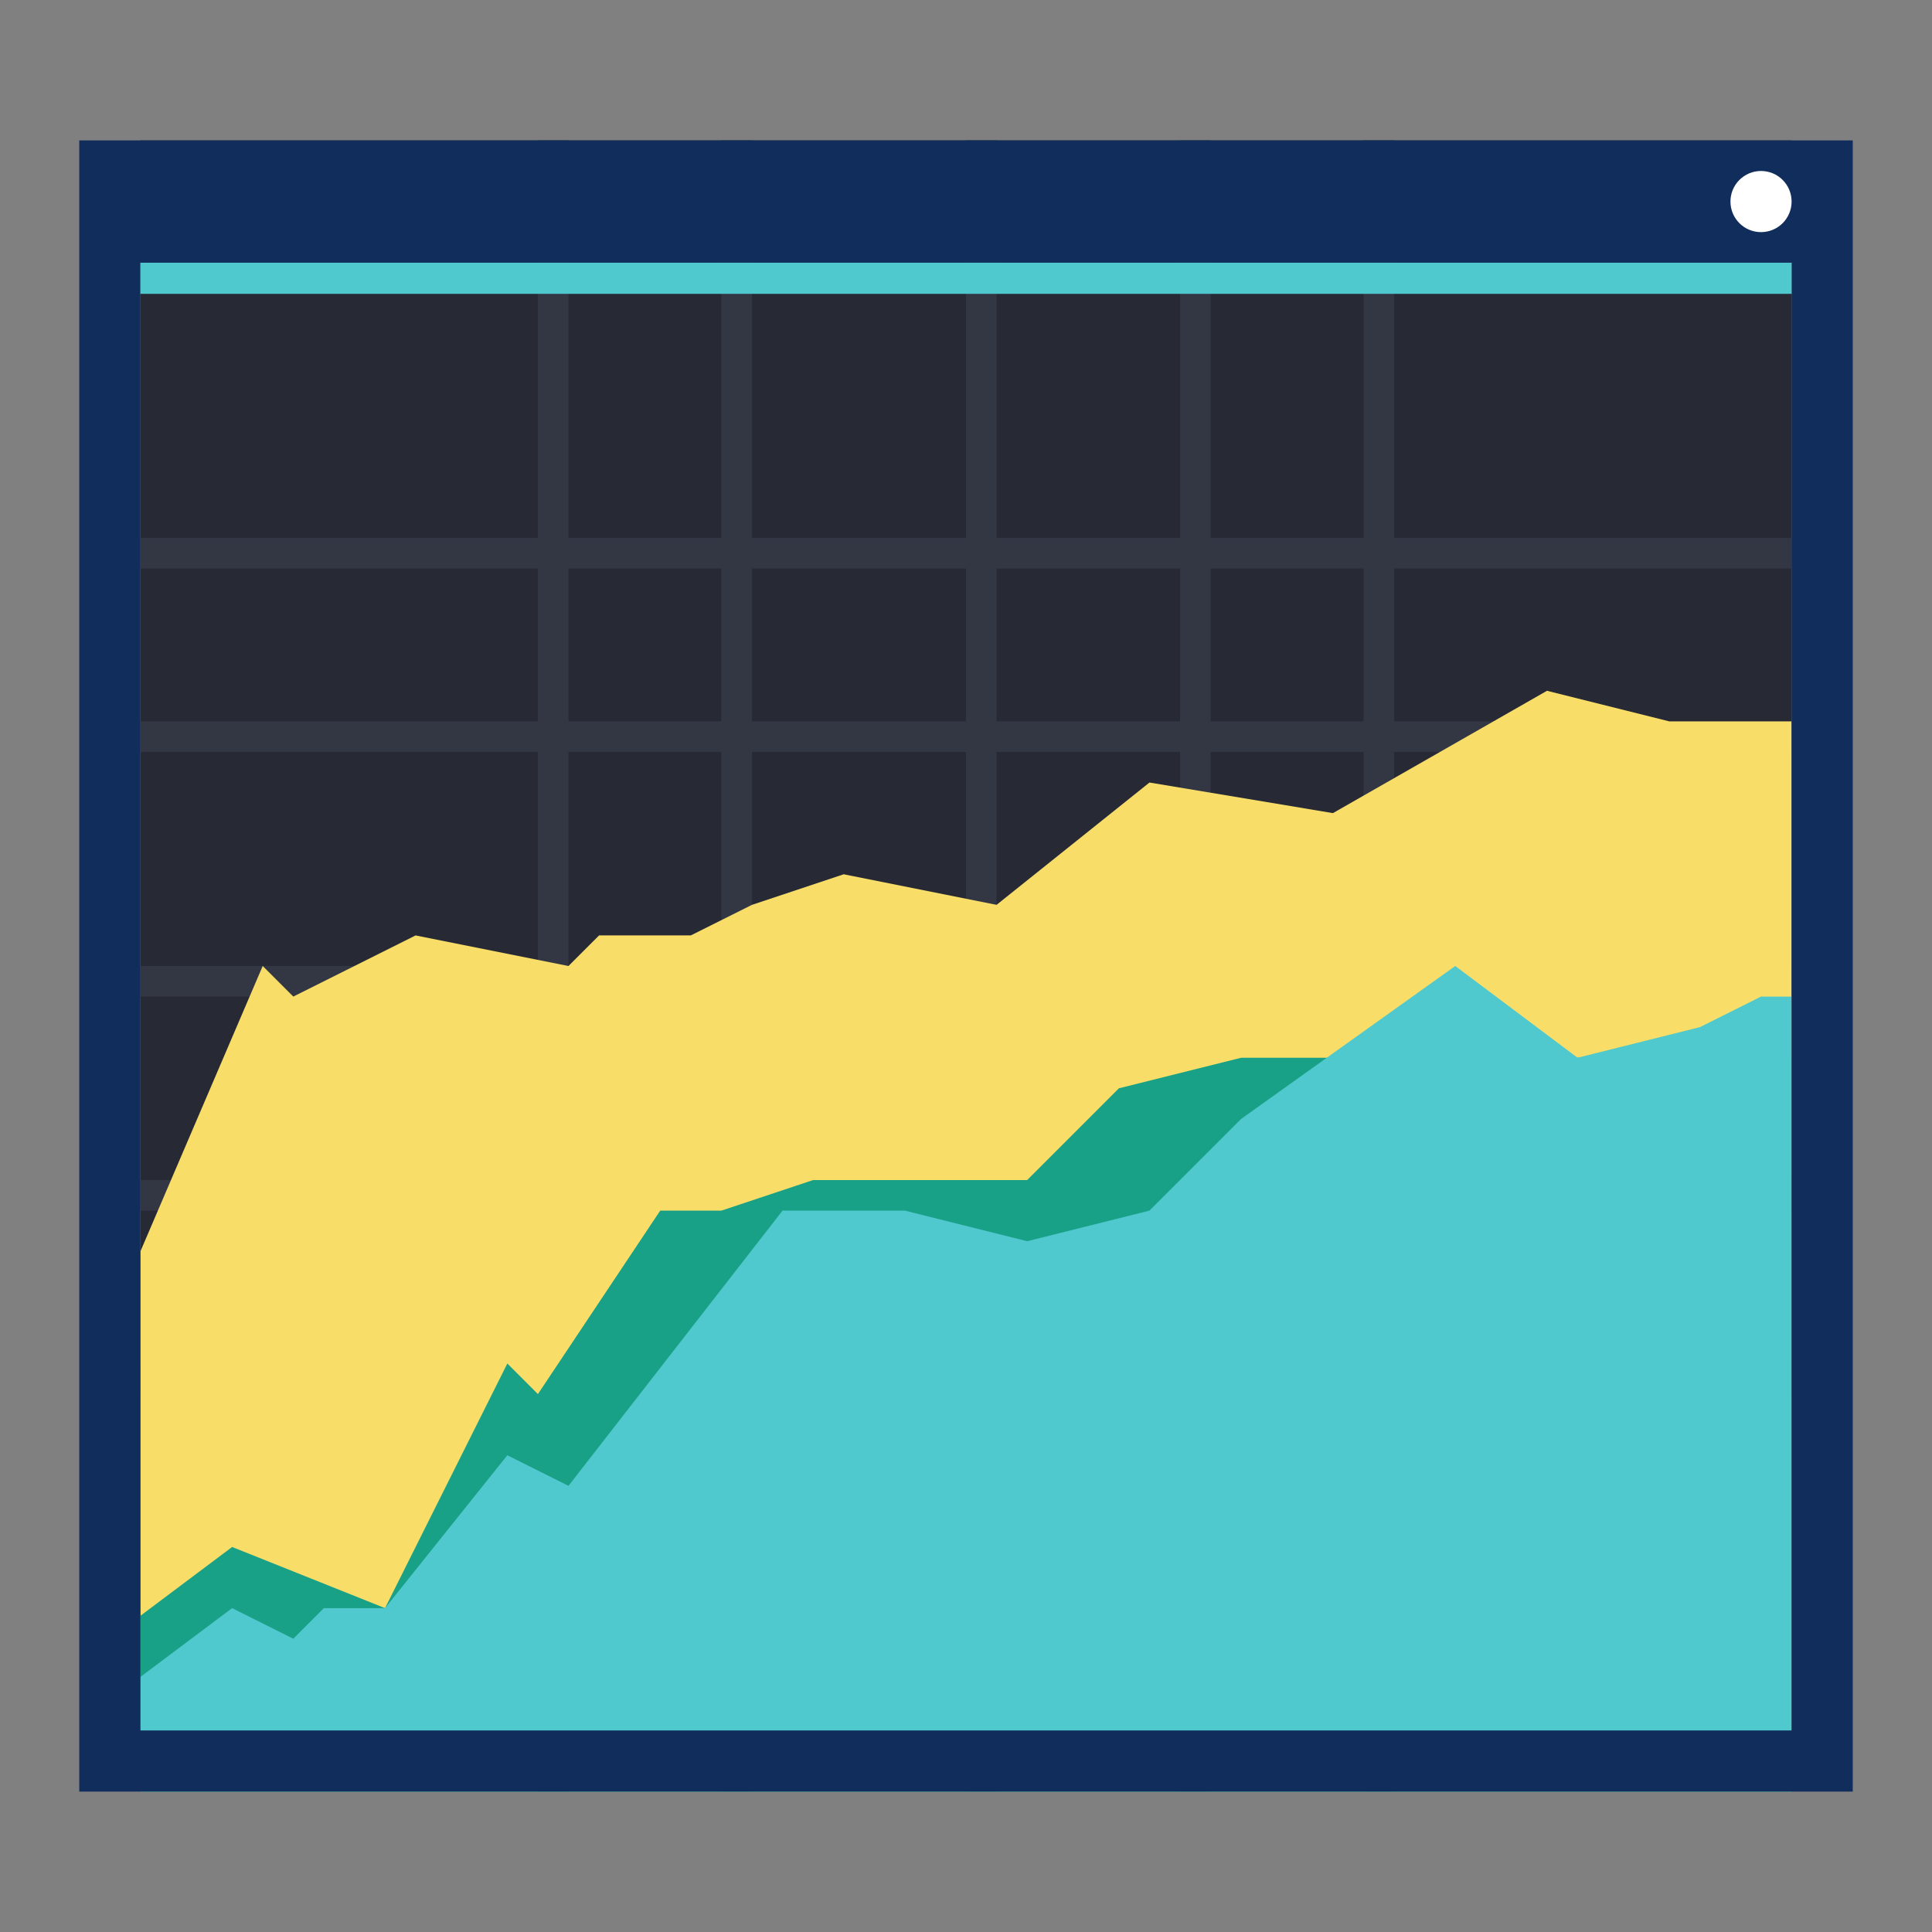
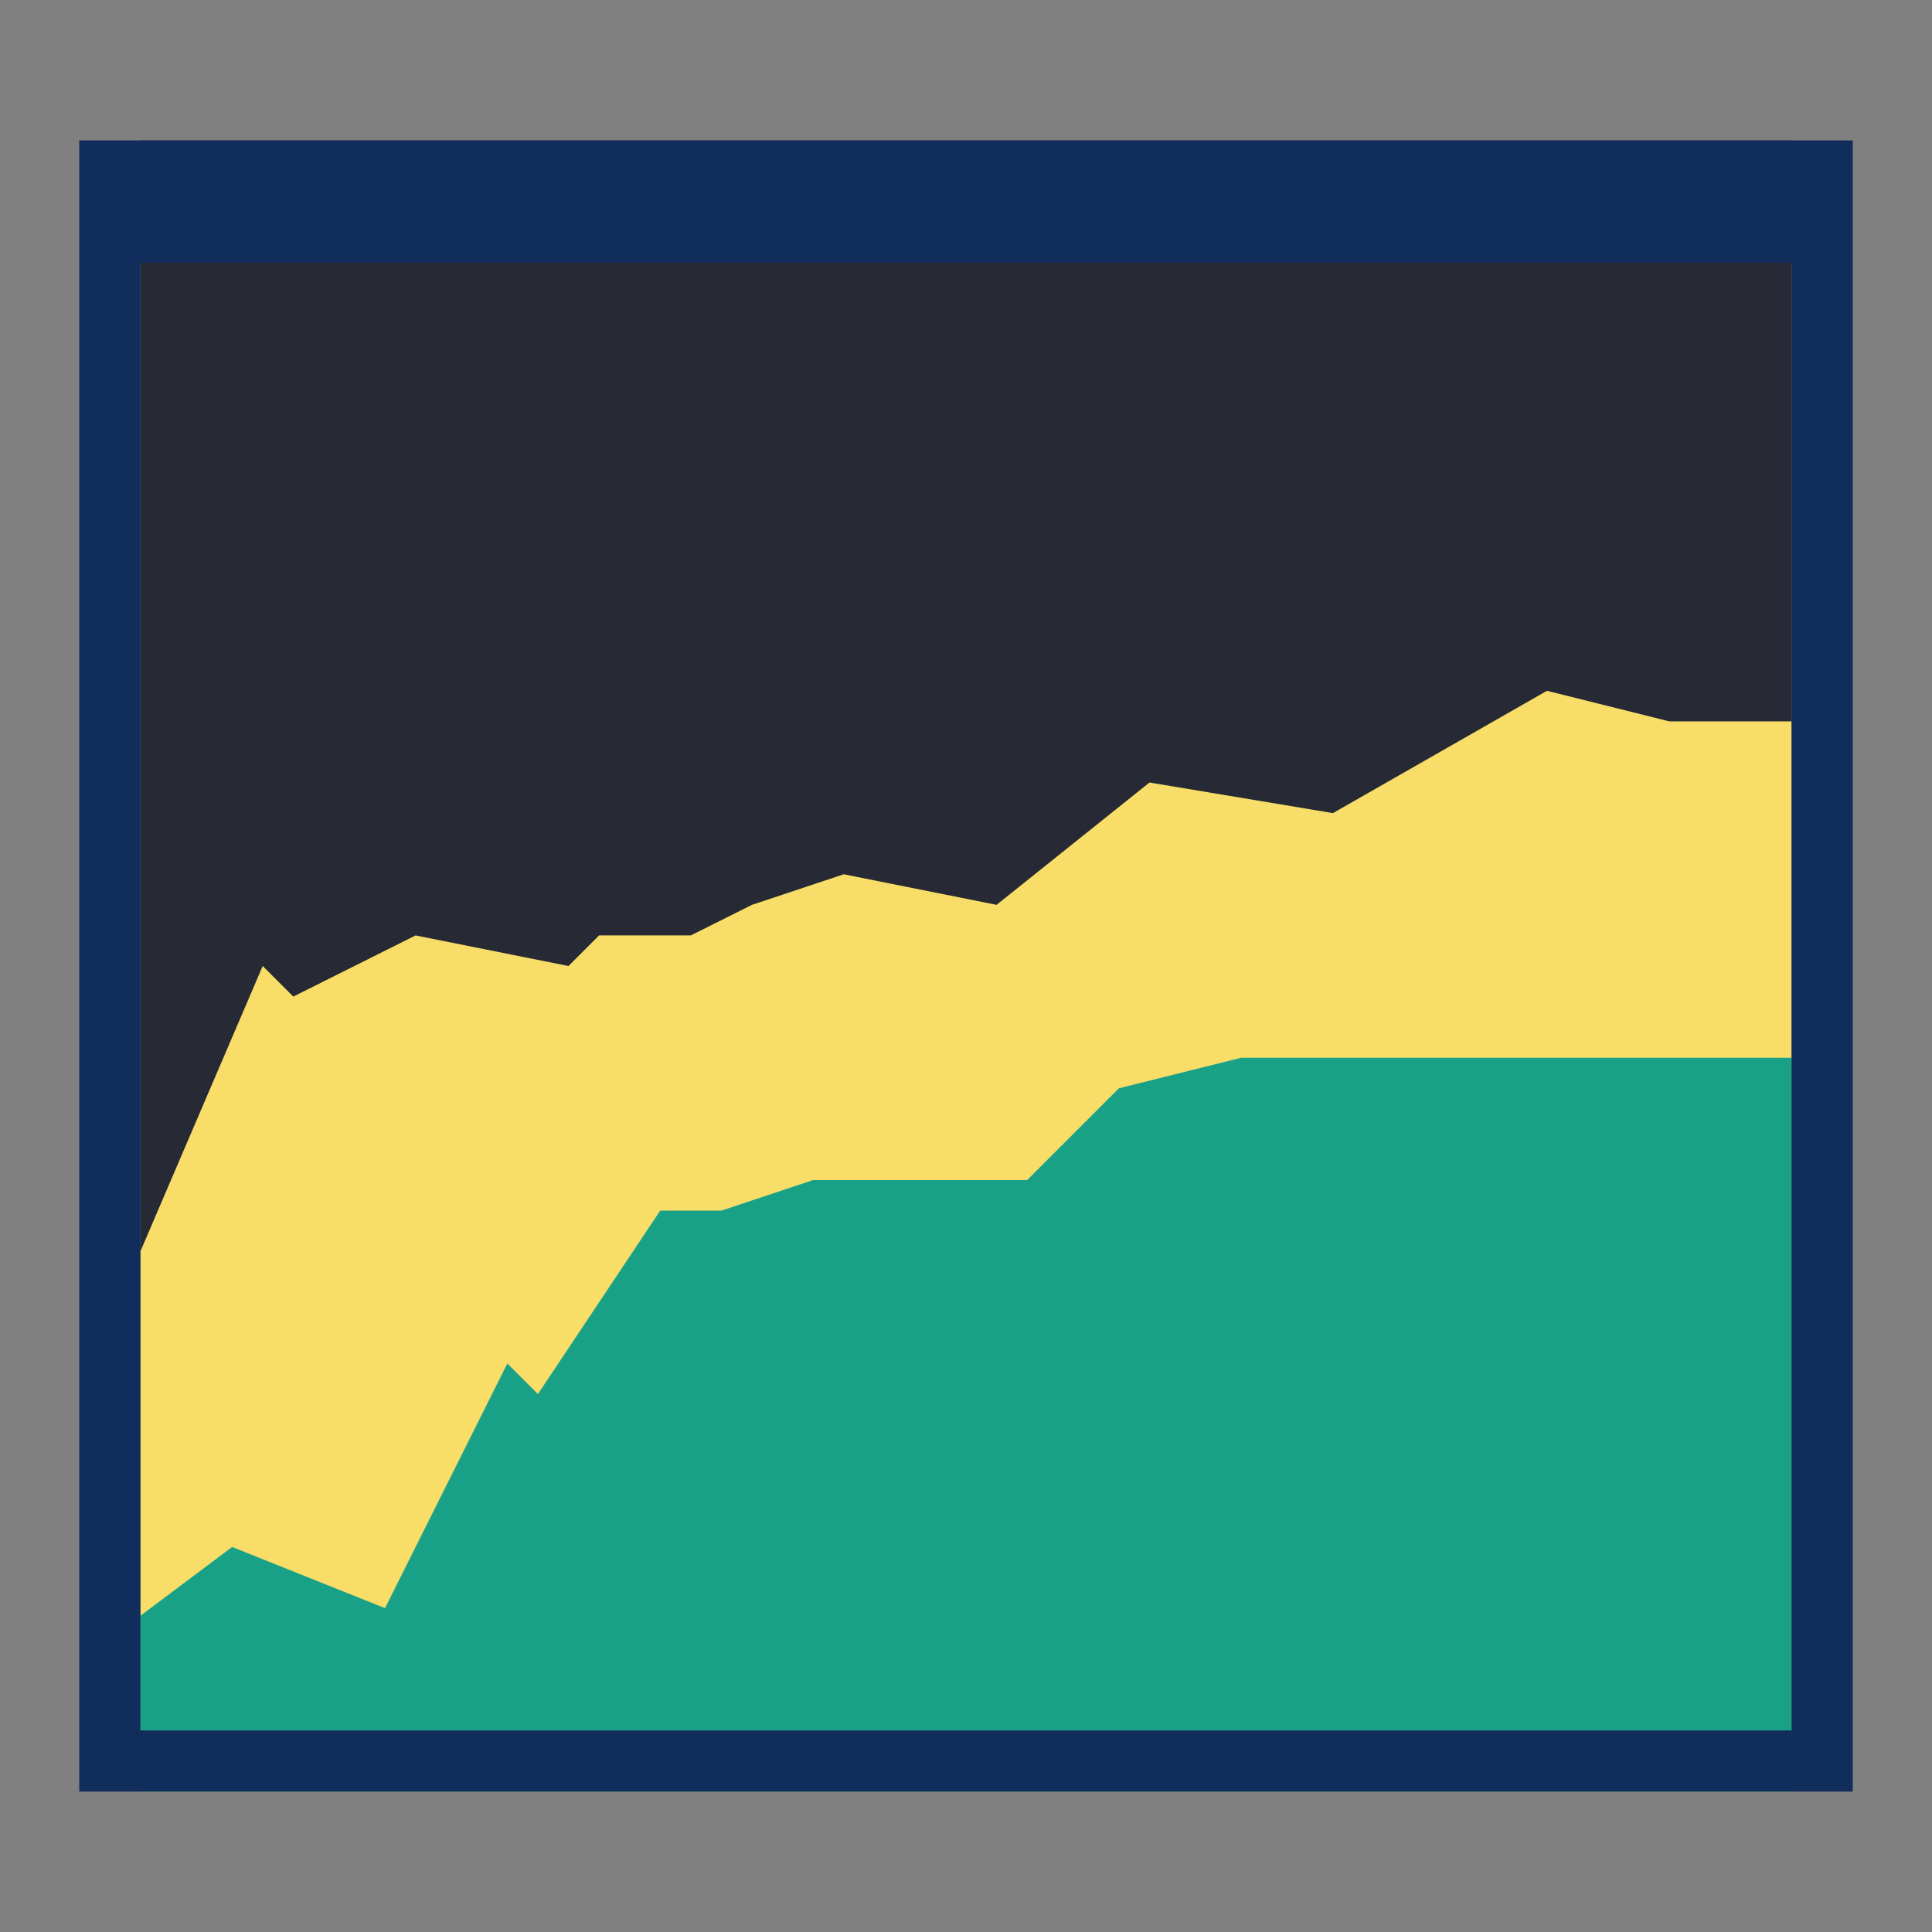
<svg xmlns="http://www.w3.org/2000/svg" width="512" height="512" version="1.1" viewBox="0 0 384 384">
  <rect x="0" y="0" width="384" height="384" fill="#808080" stroke="none" />
  <g>
    <path style="fill:rgb(15.294%,16.470%,20.392%)" d="M 27.906 27.906 L 356.098 27.906 L 356.098 356.098 L 27.906 356.098 Z M 27.906 27.906" />
-     <path style="fill:rgb(20.000%,21.176%,26.274%)" d="M 106.914 27.906 L 106.914 106.914 L 27.906 106.914 L 27.906 112.992 L 106.914 112.992 L 106.914 143.379 L 27.906 143.379 L 27.906 149.457 L 106.914 149.457 L 106.914 192 L 27.906 192 L 27.906 198.078 L 106.914 198.078 L 106.914 234.543 L 27.906 234.543 L 27.906 240.621 L 106.914 240.621 L 106.914 271.008 L 27.906 271.008 L 27.906 277.086 L 106.914 277.086 L 106.914 356.094 L 112.992 356.094 L 112.992 277.086 L 143.379 277.086 L 143.379 356.094 L 149.457 356.094 L 149.457 277.086 L 192 277.086 L 192 356.094 L 198.078 356.094 L 198.078 277.086 L 234.543 277.086 L 234.543 356.094 L 240.621 356.094 L 240.621 277.086 L 271.008 277.086 L 271.008 356.094 L 277.086 356.094 L 277.086 277.086 L 356.094 277.086 L 356.094 271.008 L 277.086 271.008 L 277.086 240.621 L 356.094 240.621 L 356.094 234.543 L 277.086 234.543 L 277.086 198.078 L 356.094 198.078 L 356.094 192 L 277.086 192 L 277.086 149.457 L 356.094 149.457 L 356.094 143.379 L 277.086 143.379 L 277.086 112.992 L 356.094 112.992 L 356.094 106.914 L 277.086 106.914 L 277.086 27.906 L 271.008 27.906 L 271.008 106.914 L 240.621 106.914 L 240.621 27.906 L 234.543 27.906 L 234.543 106.914 L 198.078 106.914 L 198.078 27.906 L 192 27.906 L 192 106.914 L 149.457 106.914 L 149.457 27.906 L 143.379 27.906 L 143.379 106.914 L 112.992 106.914 L 112.992 27.906 Z M 112.992 112.992 L 143.379 112.992 L 143.379 143.379 L 112.992 143.379 Z M 149.457 112.992 L 192 112.992 L 192 143.379 L 149.457 143.379 Z M 198.078 112.992 L 234.543 112.992 L 234.543 143.379 L 198.078 143.379 Z M 240.621 112.992 L 271.008 112.992 L 271.008 143.379 L 240.621 143.379 Z M 112.992 149.457 L 143.379 149.457 L 143.379 192 L 112.992 192 Z M 149.457 149.457 L 192 149.457 L 192 192 L 149.457 192 Z M 198.078 149.457 L 234.543 149.457 L 234.543 192 L 198.078 192 Z M 240.621 149.457 L 271.008 149.457 L 271.008 192 L 240.621 192 Z M 112.992 198.078 L 143.379 198.078 L 143.379 234.543 L 112.992 234.543 Z M 149.457 198.078 L 192 198.078 L 192 234.543 L 149.457 234.543 Z M 198.078 198.078 L 234.543 198.078 L 234.543 234.543 L 198.078 234.543 Z M 240.621 198.078 L 271.008 198.078 L 271.008 234.543 L 240.621 234.543 Z M 112.992 240.621 L 143.379 240.621 L 143.379 271.008 L 112.992 271.008 Z M 149.457 240.621 L 192 240.621 L 192 271.008 L 149.457 271.008 Z M 198.078 240.621 L 234.543 240.621 L 234.543 271.008 L 198.078 271.008 Z M 240.621 240.621 L 271.008 240.621 L 271.008 271.008 L 240.621 271.008 Z M 240.621 240.621" />
    <path style="fill-rule:evenodd;fill:rgb(97.254%,87.058%,40.784%)" d="M 307.473 137.301 L 264.93 161.613 L 228.465 155.535 L 198.078 179.844 L 167.691 173.766 L 149.457 179.844 L 137.301 185.922 L 119.07 185.922 L 112.992 192 L 82.602 185.922 L 70.449 192 L 58.293 198.078 L 52.215 192 L 27.906 248.727 L 27.906 356.094 L 356.094 356.094 L 356.094 143.379 L 331.785 143.379 Z M 307.473 137.301" />
    <path style="fill-rule:evenodd;fill:rgb(9.803%,63.137%,52.941%)" d="M 246.699 210.234 L 222.387 216.309 L 204.156 234.543 L 161.613 234.543 L 143.379 240.621 L 131.223 240.621 L 106.914 277.086 L 100.836 271.008 L 76.527 319.629 L 46.137 307.473 L 27.906 321.148 L 27.906 356.094 L 356.094 356.094 L 356.094 210.234 Z M 246.699 210.234" />
-     <path style="fill-rule:evenodd;fill:rgb(30.980%,78.431%,80.784%)" d="M 289.242 192 L 246.699 222.387 L 228.465 240.621 L 204.156 246.699 L 179.844 240.621 L 155.535 240.621 L 112.992 295.32 L 100.836 289.242 L 76.527 319.629 L 64.371 319.629 L 58.293 325.707 L 46.137 319.629 L 27.906 333.305 L 27.906 356.094 L 356.094 356.094 L 356.094 198.078 L 350.016 198.078 L 337.863 204.156 L 313.551 210.234 Z M 289.242 192" />
    <path style="fill:rgb(6.666%,17.647%,36.078%)" d="M 15.75 27.906 L 15.75 356.094 L 368.25 356.094 L 368.25 27.906 Z M 27.906 52.215 L 356.094 52.215 L 356.094 343.941 L 27.906 343.941 Z M 27.906 52.215" />
-     <path style="fill:rgb(100.000%,100.000%,100.000%)" d="M 356.094 40.062 C 356.094 43.418 353.375 46.137 350.016 46.137 C 346.66 46.137 343.941 43.418 343.941 40.062 C 343.941 36.703 346.66 33.984 350.016 33.984 C 353.375 33.984 356.094 36.703 356.094 40.062 Z M 356.094 40.062" />
-     <path style="fill:rgb(30.980%,78.431%,80.784%)" d="M 27.906 52.215 L 356.098 52.215 L 356.098 58.406 L 27.906 58.406 Z M 27.906 52.215" />
  </g>
</svg>